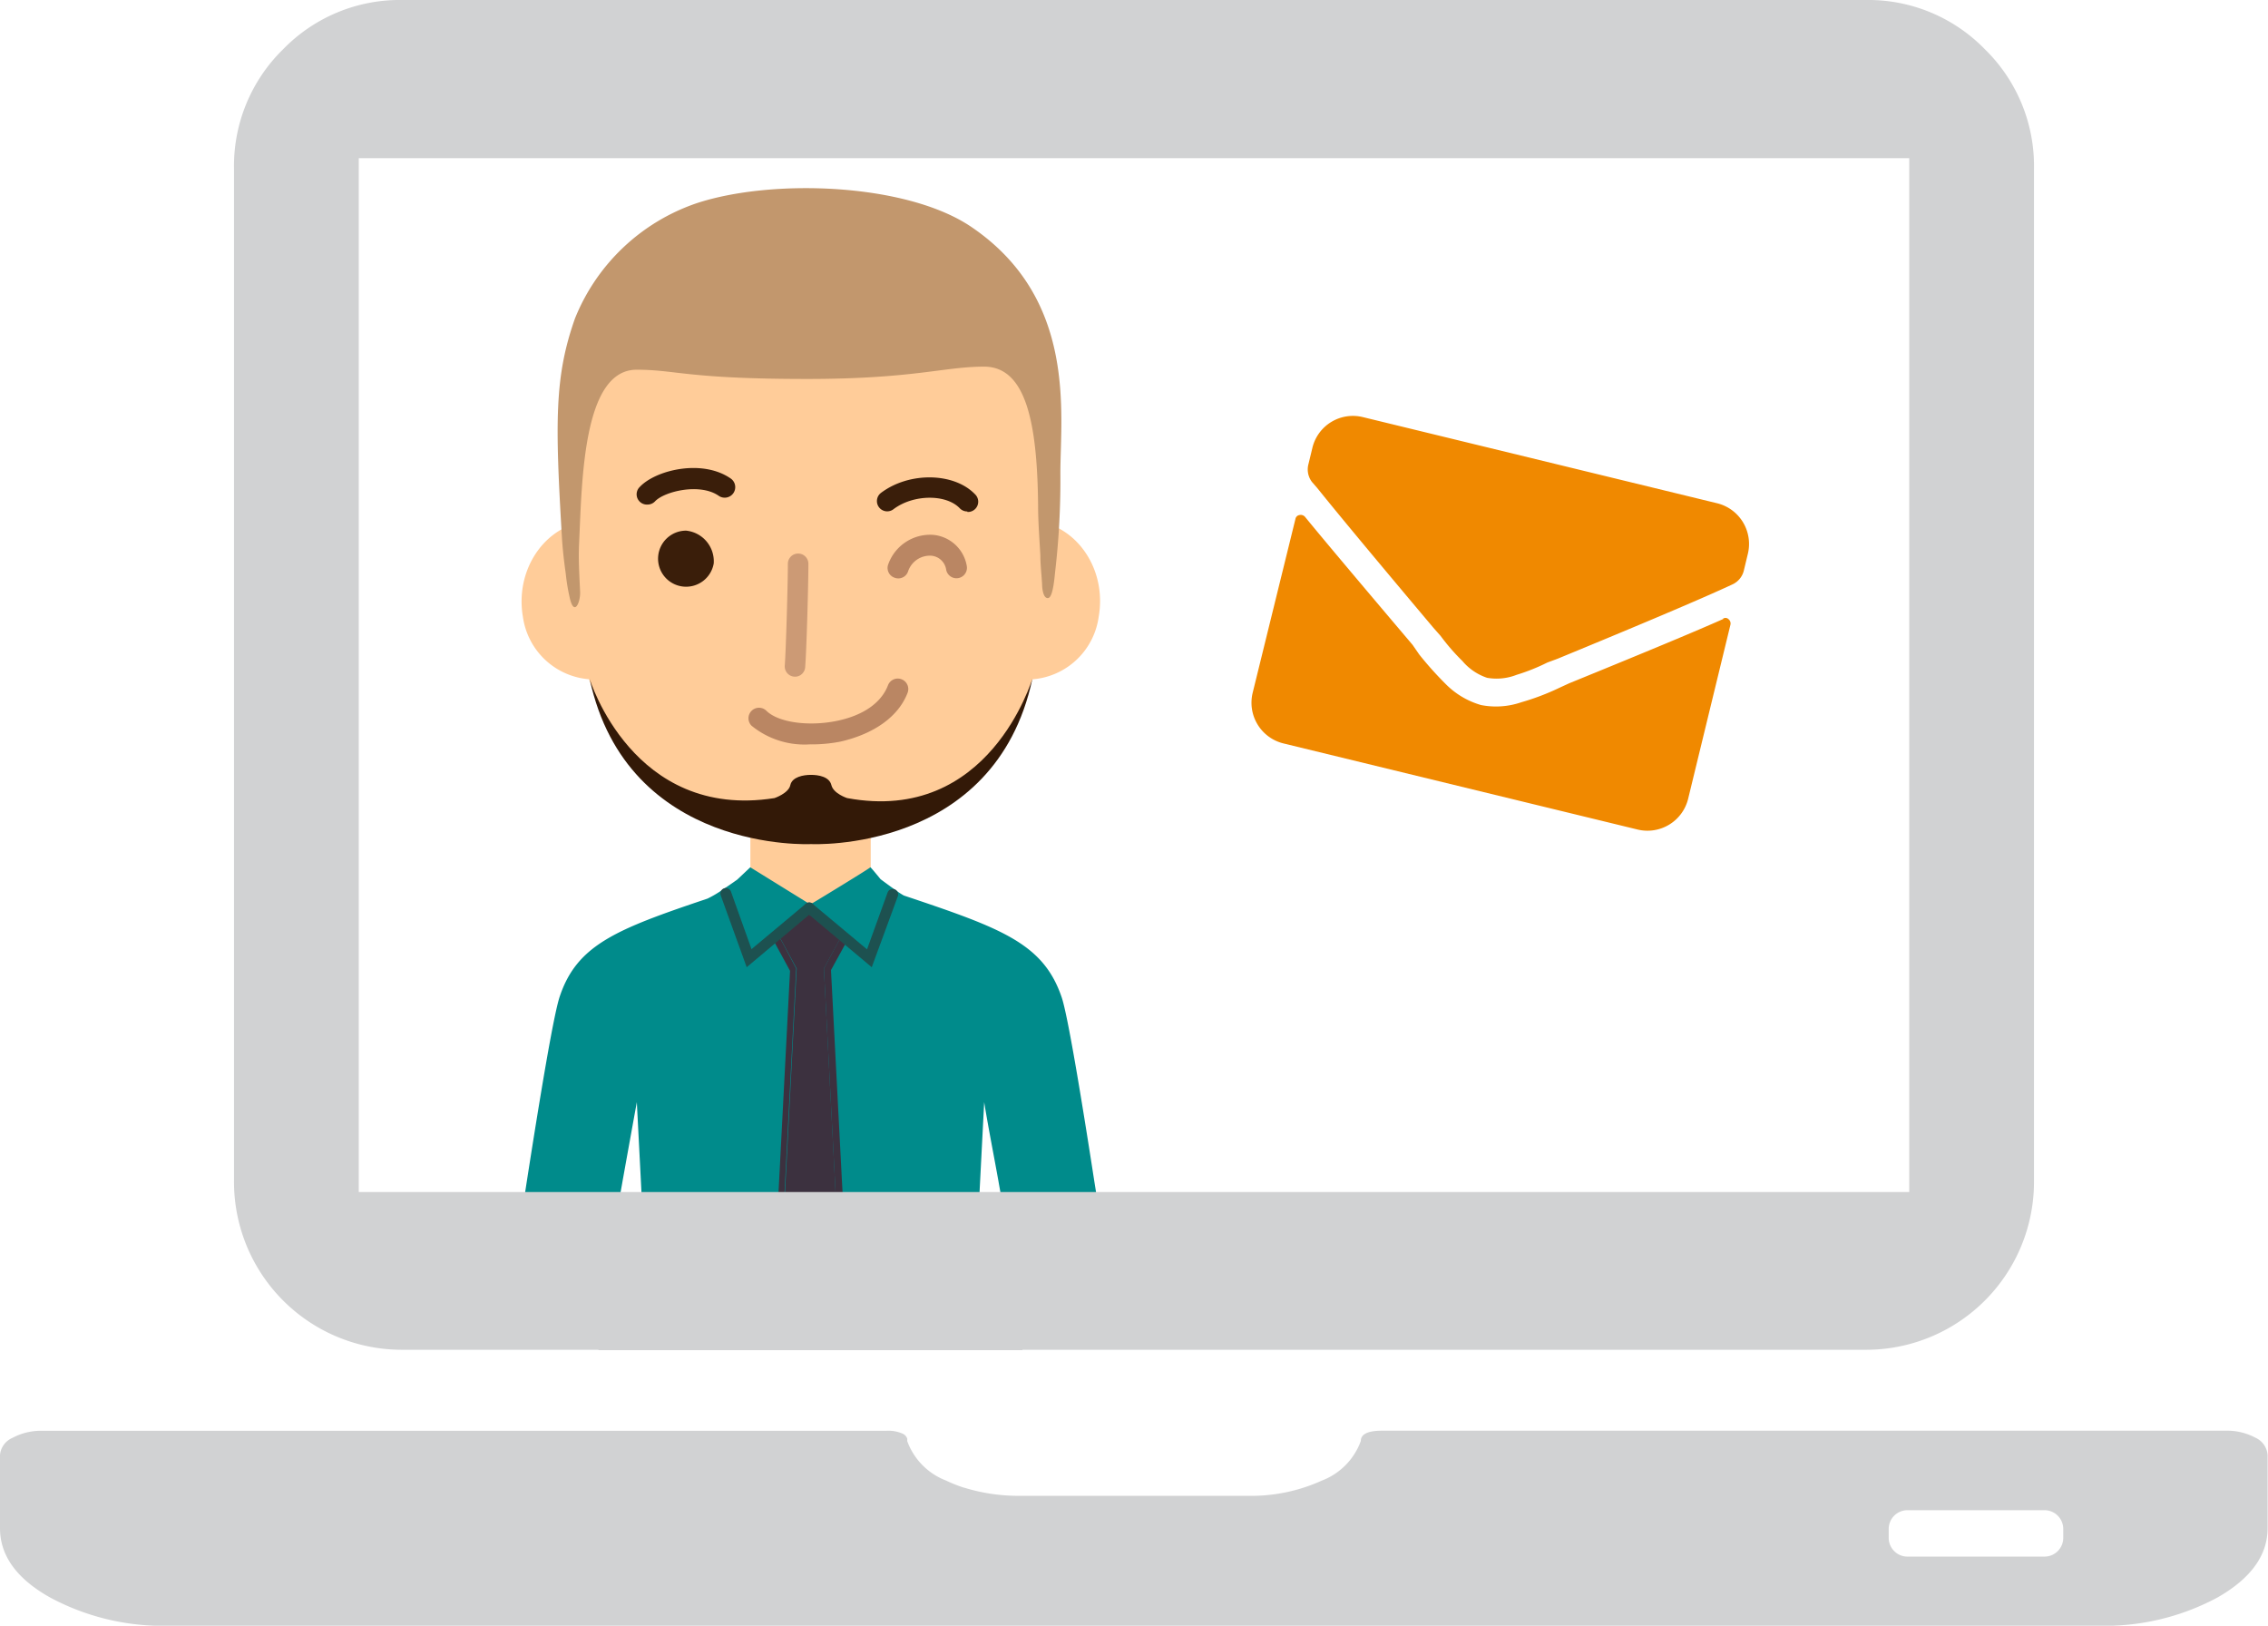
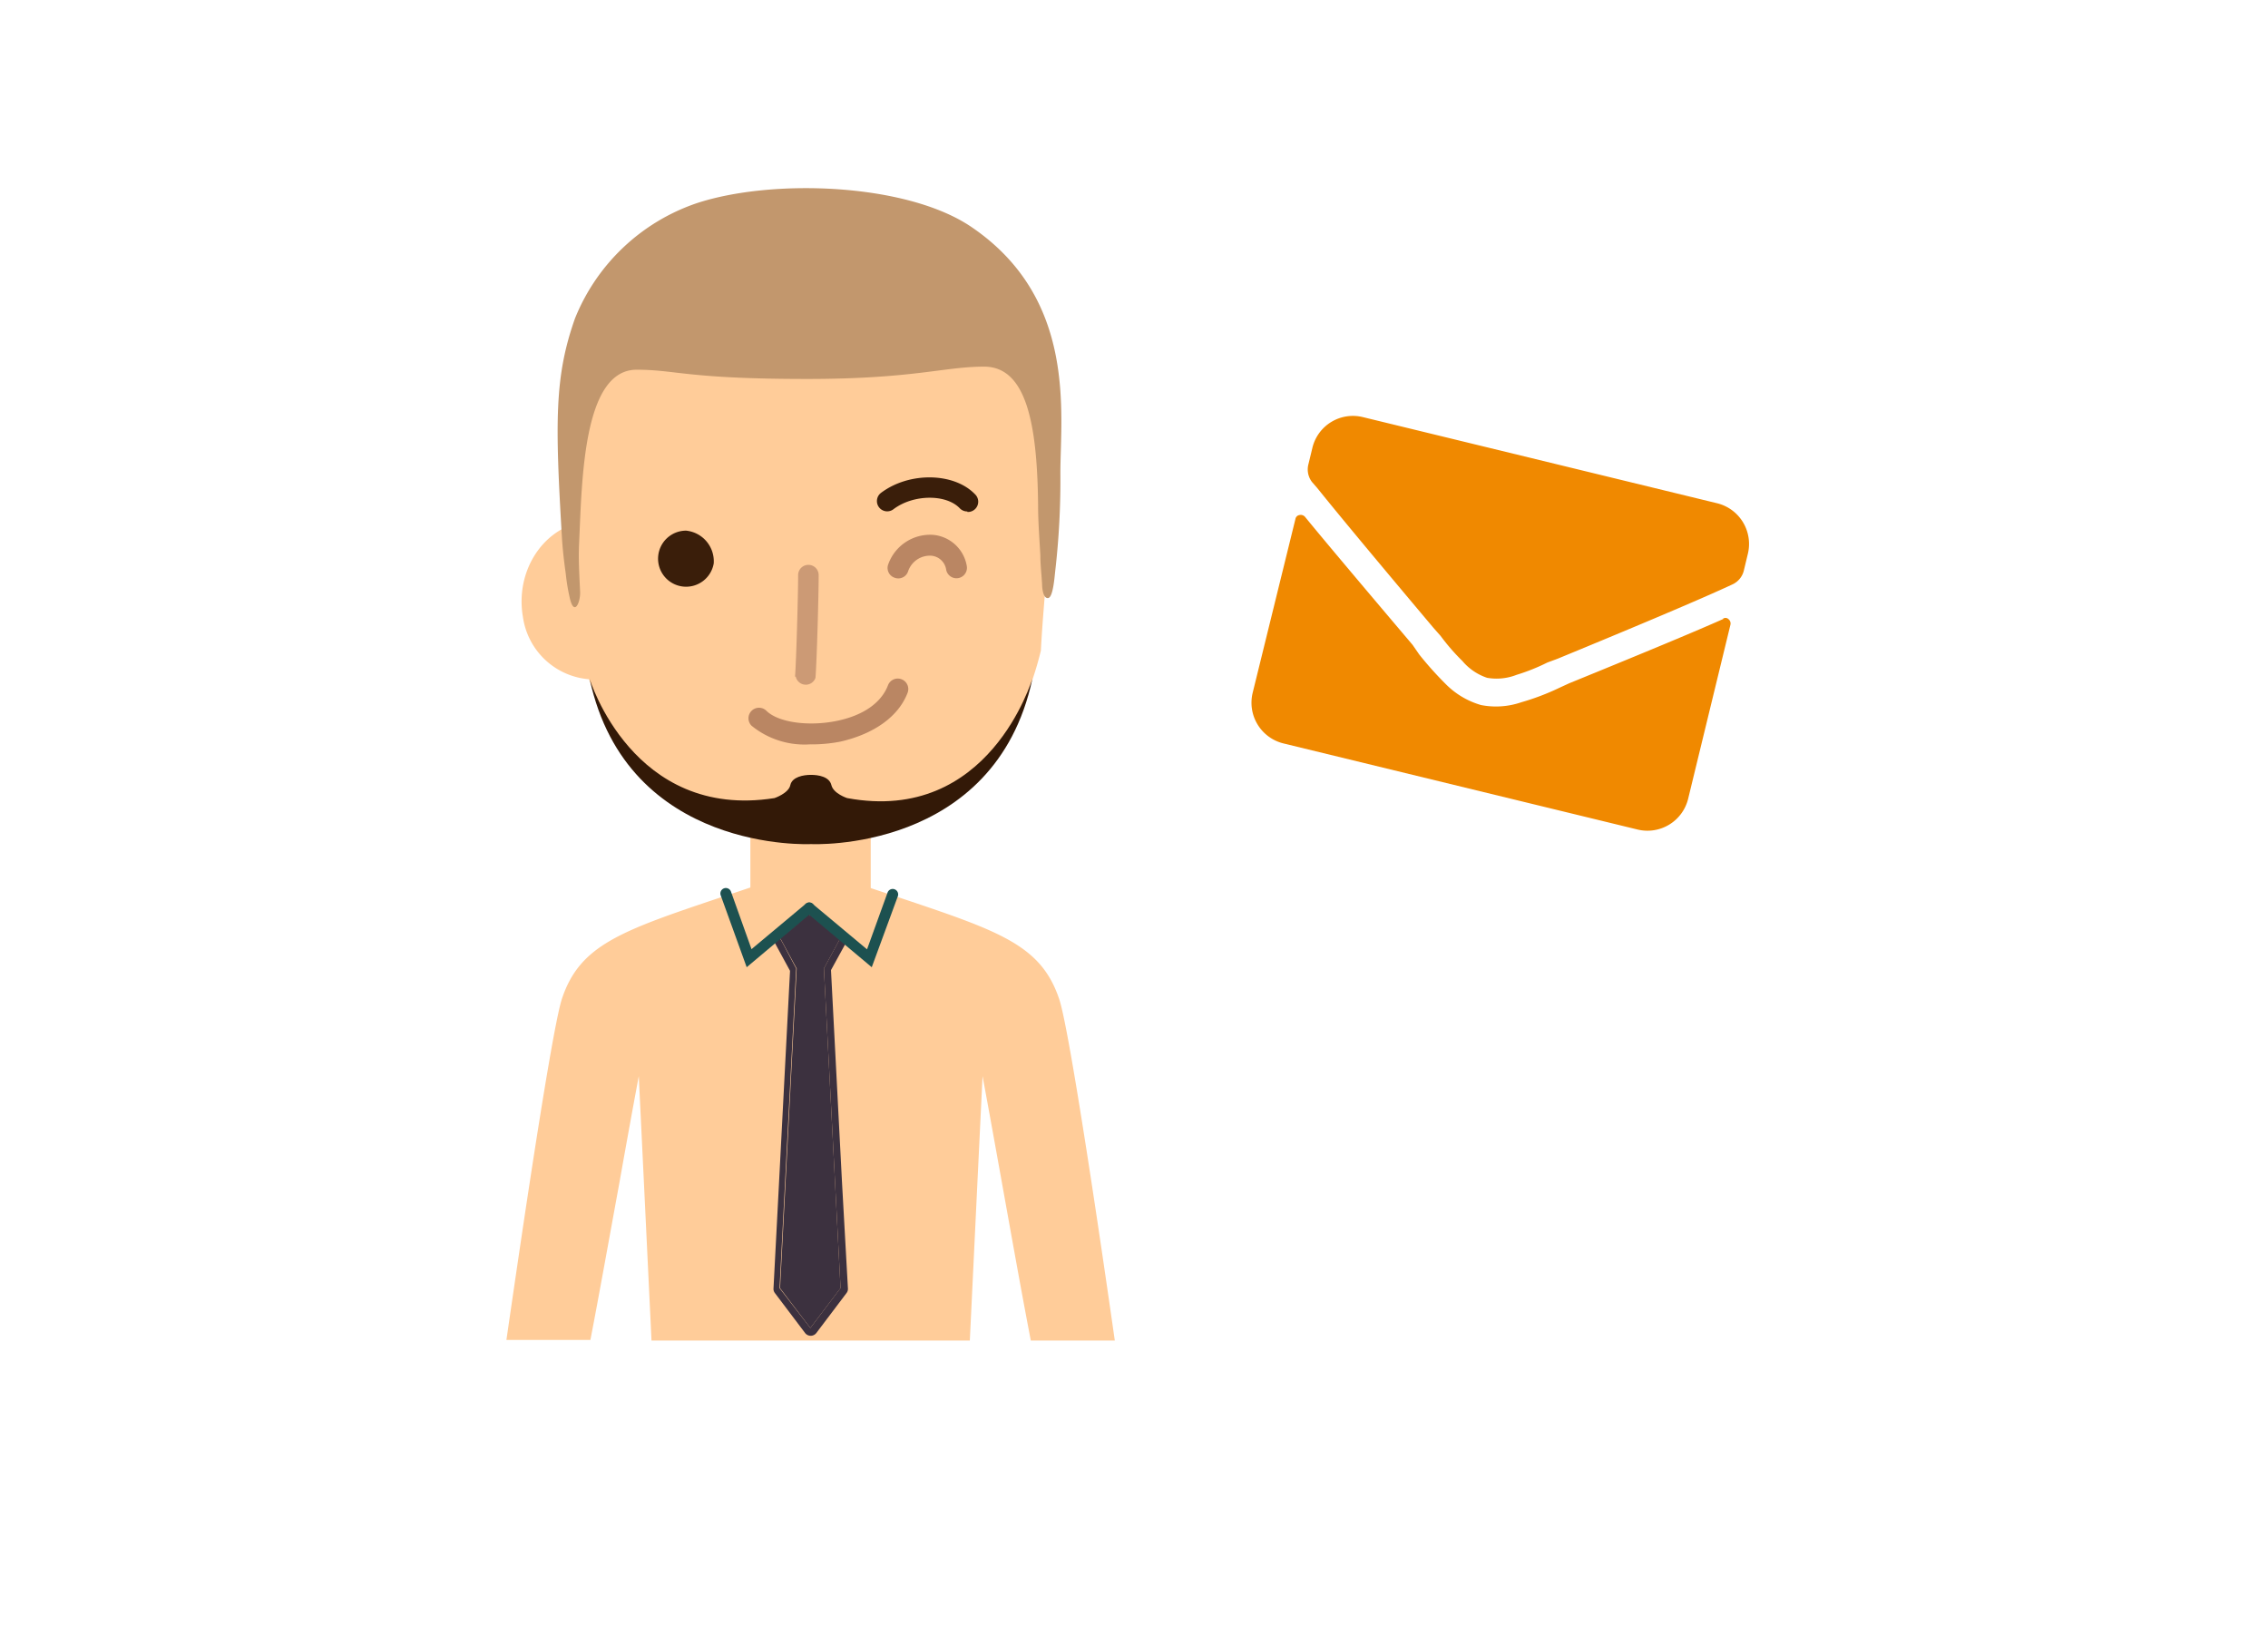
<svg xmlns="http://www.w3.org/2000/svg" viewBox="0 0 220.88 158.3">
  <defs>
    <style>.cls-1{fill:#fc9;}.cls-2{fill:#3a1e0a;}.cls-3{fill:#008b8b;}.cls-4{fill:#cc9a75;}.cls-5{fill:#ba8663;}.cls-6{fill:#3c313f;}.cls-7{fill:#1d5150;}.cls-8{fill:#331907;}.cls-9{fill:#c2976d;}.cls-10{fill:#d1d2d3;}.cls-11{fill:#f08900;}</style>
  </defs>
  <title>Asset 5</title>
  <g id="Layer_2" data-name="Layer 2">
    <g id="Layer_5" data-name="Layer 5">
-       <path class="cls-1" d="M92.7,57.24A7.29,7.29,0,0,0,98.46,66,7.07,7.07,0,0,0,107,60.06c.77-4.35-1.81-8.5-5.75-9.28S93.47,52.89,92.7,57.24Z" />
      <path class="cls-1" d="M65.2,57.24A7.29,7.29,0,0,1,59.45,66a7.08,7.08,0,0,1-8.52-5.91c-.76-4.35,1.81-8.5,5.75-9.28S64.44,52.89,65.2,57.24Z" />
      <path class="cls-1" d="M98.62,28A21.51,21.51,0,0,0,82.4,19.07l-.33,0V18.8l-3.14.13L75.8,18.8v.25l-.33,0A21.51,21.51,0,0,0,59.25,28c-3.85,5.23-4.36,11.83-4.06,18.14.23,4.77,1.08,12.47,1.31,17.24C60.37,77.82,70,80.29,78.94,80.29s18.89-2.47,22.43-16.93c.24-4.77,1.08-12.47,1.31-17.24C103,39.81,102.47,33.21,98.62,28Z" />
      <rect class="cls-1" x="73.08" y="77.62" width="11.72" height="14.35" />
      <path class="cls-1" d="M57.5,130.47H49.32c.7-4.83,1.5-10.3,2.28-15.4,1.32-8.62,2.58-16.2,3.14-17.86,1.75-5.18,5.67-6.55,15.51-9.85l1-.33,1.85-.62L74.35,86a1,1,0,0,1,.53.77,1.25,1.25,0,0,1-.36.78l3.69.71.1,0,.4.08.23,0,.2,0,.17,0,.15,0,3.89-.75c-.48-.58-.52-1.1.17-1.55l1.27.43,1.68.56,1,.33c10,3.34,13.92,4.7,15.68,9.91.57,1.66,1.83,9.24,3.15,17.86.78,5.1,1.58,10.57,2.27,15.4h-8.18c-.83-4.29-1.83-9.89-2.82-15.4-.65-3.61-1.29-7.19-1.88-10.34l-.5,10.34-.74,15.4h-31l-.74-15.4-.5-10.34c-.59,3.15-1.24,6.73-1.88,10.34C59.33,120.58,58.33,126.18,57.5,130.47Z" />
      <path class="cls-2" d="M69.51,54.86a2.73,2.73,0,1,1-2.69-3.19A3,3,0,0,1,69.51,54.86Z" />
-       <path class="cls-3" d="M108.91,130.47H99.58c-.81-5.84-1.7-11.88-2.14-14.32-.06-.36-.13-.72-.19-1.08-.47-2.62-1-5.28-1.4-7.75l-.4,7.75-.79,15.4H63.2l-.78-15.4-.4-7.75c-.45,2.47-.93,5.13-1.4,7.75-.06.36-.13.72-.19,1.08-.44,2.45-1.32,8.49-2.15,14.32H49c.69-4.79,1.51-10.27,2.3-15.4,1.34-8.61,2.62-16.24,3.2-18C56.18,92,60,90.49,68.9,87.5a10.25,10.25,0,0,0,1.4-.82s0,0,0,0l.21-.14c.67-.45,1.29-.89,1.29-.89l1.27-1.2,5.59,3.46h0l.26.16.14-.09a0,0,0,0,0,0,0c.93-.55,5.7-3.46,5.7-3.53s1,1.16,1,1.16.79.59,1.44,1.05a.15.15,0,0,1,.09.06,6.3,6.3,0,0,0,.74.48c9.56,3.2,13.59,4.67,15.37,9.92.57,1.69,1.85,9.33,3.19,18C107.41,120.2,108.22,125.68,108.91,130.47Z" />
-       <path class="cls-2" d="M63.06,49.13a1,1,0,0,1-.74-1.73c1.56-1.64,6.06-2.73,8.84-.81A1,1,0,0,1,70,48.28c-1.84-1.28-5.29-.43-6.2.53A1,1,0,0,1,63.06,49.13Z" />
      <path class="cls-2" d="M94.21,49.8a1,1,0,0,1-.74-.31c-1.34-1.4-4.53-1.36-6.45.09A1,1,0,0,1,85.79,48c2.75-2.08,7.12-2,9.16.12a1,1,0,0,1-.74,1.73Z" />
-       <path class="cls-4" d="M77.5,65.89h-.07a1,1,0,0,1-1-1.1c.12-1.62.3-8,.3-9.89a1,1,0,0,1,2,0c0,2-.18,8.35-.31,10A1,1,0,0,1,77.5,65.89Z" />
+       <path class="cls-4" d="M77.5,65.89h-.07c.12-1.62.3-8,.3-9.89a1,1,0,0,1,2,0c0,2-.18,8.35-.31,10A1,1,0,0,1,77.5,65.89Z" />
      <path class="cls-5" d="M78.86,72.48a8.15,8.15,0,0,1-5.66-1.81,1,1,0,0,1,1.44-1.46c1.14,1.13,4.06,1.54,6.78,1s4.43-1.83,5.06-3.48a1,1,0,1,1,1.91.73c-.88,2.31-3.26,4-6.53,4.75A14.59,14.59,0,0,1,78.86,72.48Z" />
      <path class="cls-5" d="M87.47,56.32a1,1,0,0,1-.38-.08,1,1,0,0,1-.57-1.33,4.33,4.33,0,0,1,4.35-2.83,3.65,3.65,0,0,1,3.28,3,1,1,0,1,1-2,.41,1.6,1.6,0,0,0-1.46-1.38,2.24,2.24,0,0,0-2.26,1.55A1,1,0,0,1,87.47,56.32Z" />
      <polygon class="cls-6" points="81.86 125.43 80.24 94.31 81.85 91.34 79 89.16 79 89 78.92 89.08 78.83 89 78.83 89.16 75.98 91.34 77.59 94.31 75.97 125.43 78.92 129.31 81.86 125.43" />
      <path class="cls-6" d="M82,115.07,80.93,94.46,82.28,92v0l.16-.29a.69.69,0,0,0-.18-.87l-2.61-2a.67.67,0,0,0-.33-.39h0l0,0a.33.33,0,0,0-.14,0,.32.32,0,0,0-.14,0h-.17a.25.25,0,0,0-.12,0,.42.42,0,0,0-.15,0,.61.61,0,0,0-.24.17.52.52,0,0,0-.14.25l-2.61,2a.68.68,0,0,0-.19.87l.11.19.05.1,1.36,2.5-1.07,20.61-.54,10.33a.65.65,0,0,0,.14.44l2.94,3.89a.69.69,0,0,0,1.09,0l2.94-3.89a.65.65,0,0,0,.14-.44Zm-3.08,14.24-3-3.88.54-10.36,1.08-20.76L76.32,92l-.3-.55,0-.07,1.45-1.11,0,0,1.37-1V89l0,0,.06,0L79,89v.16l2.85,2.18-.11.19h0l-.23.42-1.27,2.35,1.08,20.76.54,10.36Z" />
      <path class="cls-7" d="M72.72,94.18l-2.53-7a.52.52,0,1,1,1-.36l2,5.6L78.48,88a.51.51,0,0,1,.73.06.52.52,0,0,1-.07.73Z" />
      <path class="cls-7" d="M84.9,94.18,78.48,88.8a.52.52,0,0,1-.07-.73.51.51,0,0,1,.73-.06l5.3,4.43,2-5.53a.52.52,0,0,1,1,.36Z" />
      <path class="cls-8" d="M82.5,77.71s-1.33-.43-1.53-1.26-1.27-1-2-1-1.83.2-2,1-1.54,1.26-1.54,1.26c-13.8,2.19-18-11.59-18-11.59,3.66,17,21.56,16.07,21.56,16.07s17.89.92,21.55-16.07C100.49,66.12,96.38,80.29,82.5,77.71Z" />
      <path class="cls-9" d="M56.4,52.87C56.68,46.86,56.76,36,62,36c3.85,0,4.9.9,16.6.9,10.35,0,13.36-1.2,17.24-1.2,4.15,0,5.18,5.66,5.26,13.52,0,1.61.13,3.23.22,4.85,0,.94.12,1.89.17,2.84,0,.38.11,1.41.6,1.32s.62-2.2.68-2.64a77.22,77.22,0,0,0,.5-9.5c0-5.82,1.65-17-8.68-24-6.34-4.29-19.47-4.72-26.78-2.29A19.55,19.55,0,0,0,56,31c-2,5.65-1.94,10.06-1.28,21.24.07,1.21.21,2.42.38,3.63a19.38,19.38,0,0,0,.4,2.4c.41,1.71,1,.49,1-.57C56.43,56.1,56.32,54.49,56.4,52.87Z" />
-       <path class="cls-10" d="M62.7,116.07l.74,15.4h31l.74-15.4ZM193.3,4.79A15.84,15.84,0,0,0,181.66,0H39.22A15.84,15.84,0,0,0,27.58,4.79a15.88,15.88,0,0,0-4.79,11.64V115a16.35,16.35,0,0,0,16.43,16.43H181.66A16.35,16.35,0,0,0,198.09,115V16.43A15.88,15.88,0,0,0,193.3,4.79Zm-7.36,111.28h-151V15.4h151ZM219.67,140a5.87,5.87,0,0,0-2.94-.69H134.6q-2.07,0-2.07,1a6.5,6.5,0,0,1-3.8,3.86,16.64,16.64,0,0,1-7.25,1.48H99.4a17.79,17.79,0,0,1-5.42-.77l-.19-.05a14,14,0,0,1-1.64-.66,6.5,6.5,0,0,1-3.8-3.86.88.88,0,0,0,0-.24.81.81,0,0,0-.44-.47,3.44,3.44,0,0,0-1.6-.28H4.15a5.87,5.87,0,0,0-2.94.69A2,2,0,0,0,0,141.68v7.12q0,4,4.84,6.73a23.19,23.19,0,0,0,11.73,2.77H204.31A23.19,23.19,0,0,0,216,155.53c3.22-1.85,4.84-4.09,4.84-6.73v-7.12A2,2,0,0,0,219.67,140Zm-18.73,9.75a1.83,1.83,0,0,1-1.82,1.82H185.76a1.83,1.83,0,0,1-1.82-1.82v-.88a1.83,1.83,0,0,1,1.82-1.82h13.36a1.83,1.83,0,0,1,1.82,1.82ZM97.44,117.15c-.06-.36-.13-.72-.19-1.08H95.17l-.74,15.4h5.15C98.77,125.63,97.88,119.59,97.44,117.15ZM62.7,116.07H60.62c-.06.36-.13.72-.19,1.08-.44,2.45-1.32,8.49-2.15,14.32h5.16Z" />
      <path class="cls-11" d="M144.83,66a5.39,5.39,0,0,1-2.41-1.64,20.28,20.28,0,0,1-2.12-2.44l-.69-.78q-8.38-9.95-11.34-13.64l-.48-.55a2,2,0,0,1-.36-1.76l.38-1.57a4.06,4.06,0,0,1,4.94-3L167.22,49a4.08,4.08,0,0,1,3,4.94l-.38,1.58a2,2,0,0,1-1.13,1.39l-.5.23q-4.25,1.95-16.51,7l-1,.37a19.41,19.41,0,0,1-3,1.2A5.35,5.35,0,0,1,144.83,66Zm23-5.73q-3.54,1.59-15,6.26l-1,.46a23.45,23.45,0,0,1-3.67,1.39,7.57,7.57,0,0,1-3.93.27,7.93,7.93,0,0,1-3.39-2,33.85,33.85,0,0,1-2.62-2.92l-.65-.94q-8.25-9.73-10.48-12.47a.55.55,0,0,0-.53-.17.47.47,0,0,0-.4.39L122,67.45a4.08,4.08,0,0,0,3,4.94l34.47,8.38a4.08,4.08,0,0,0,4.94-3l4.11-16.91a.54.54,0,0,0-.17-.56A.42.42,0,0,0,167.81,60.24Z" />
    </g>
  </g>
</svg>